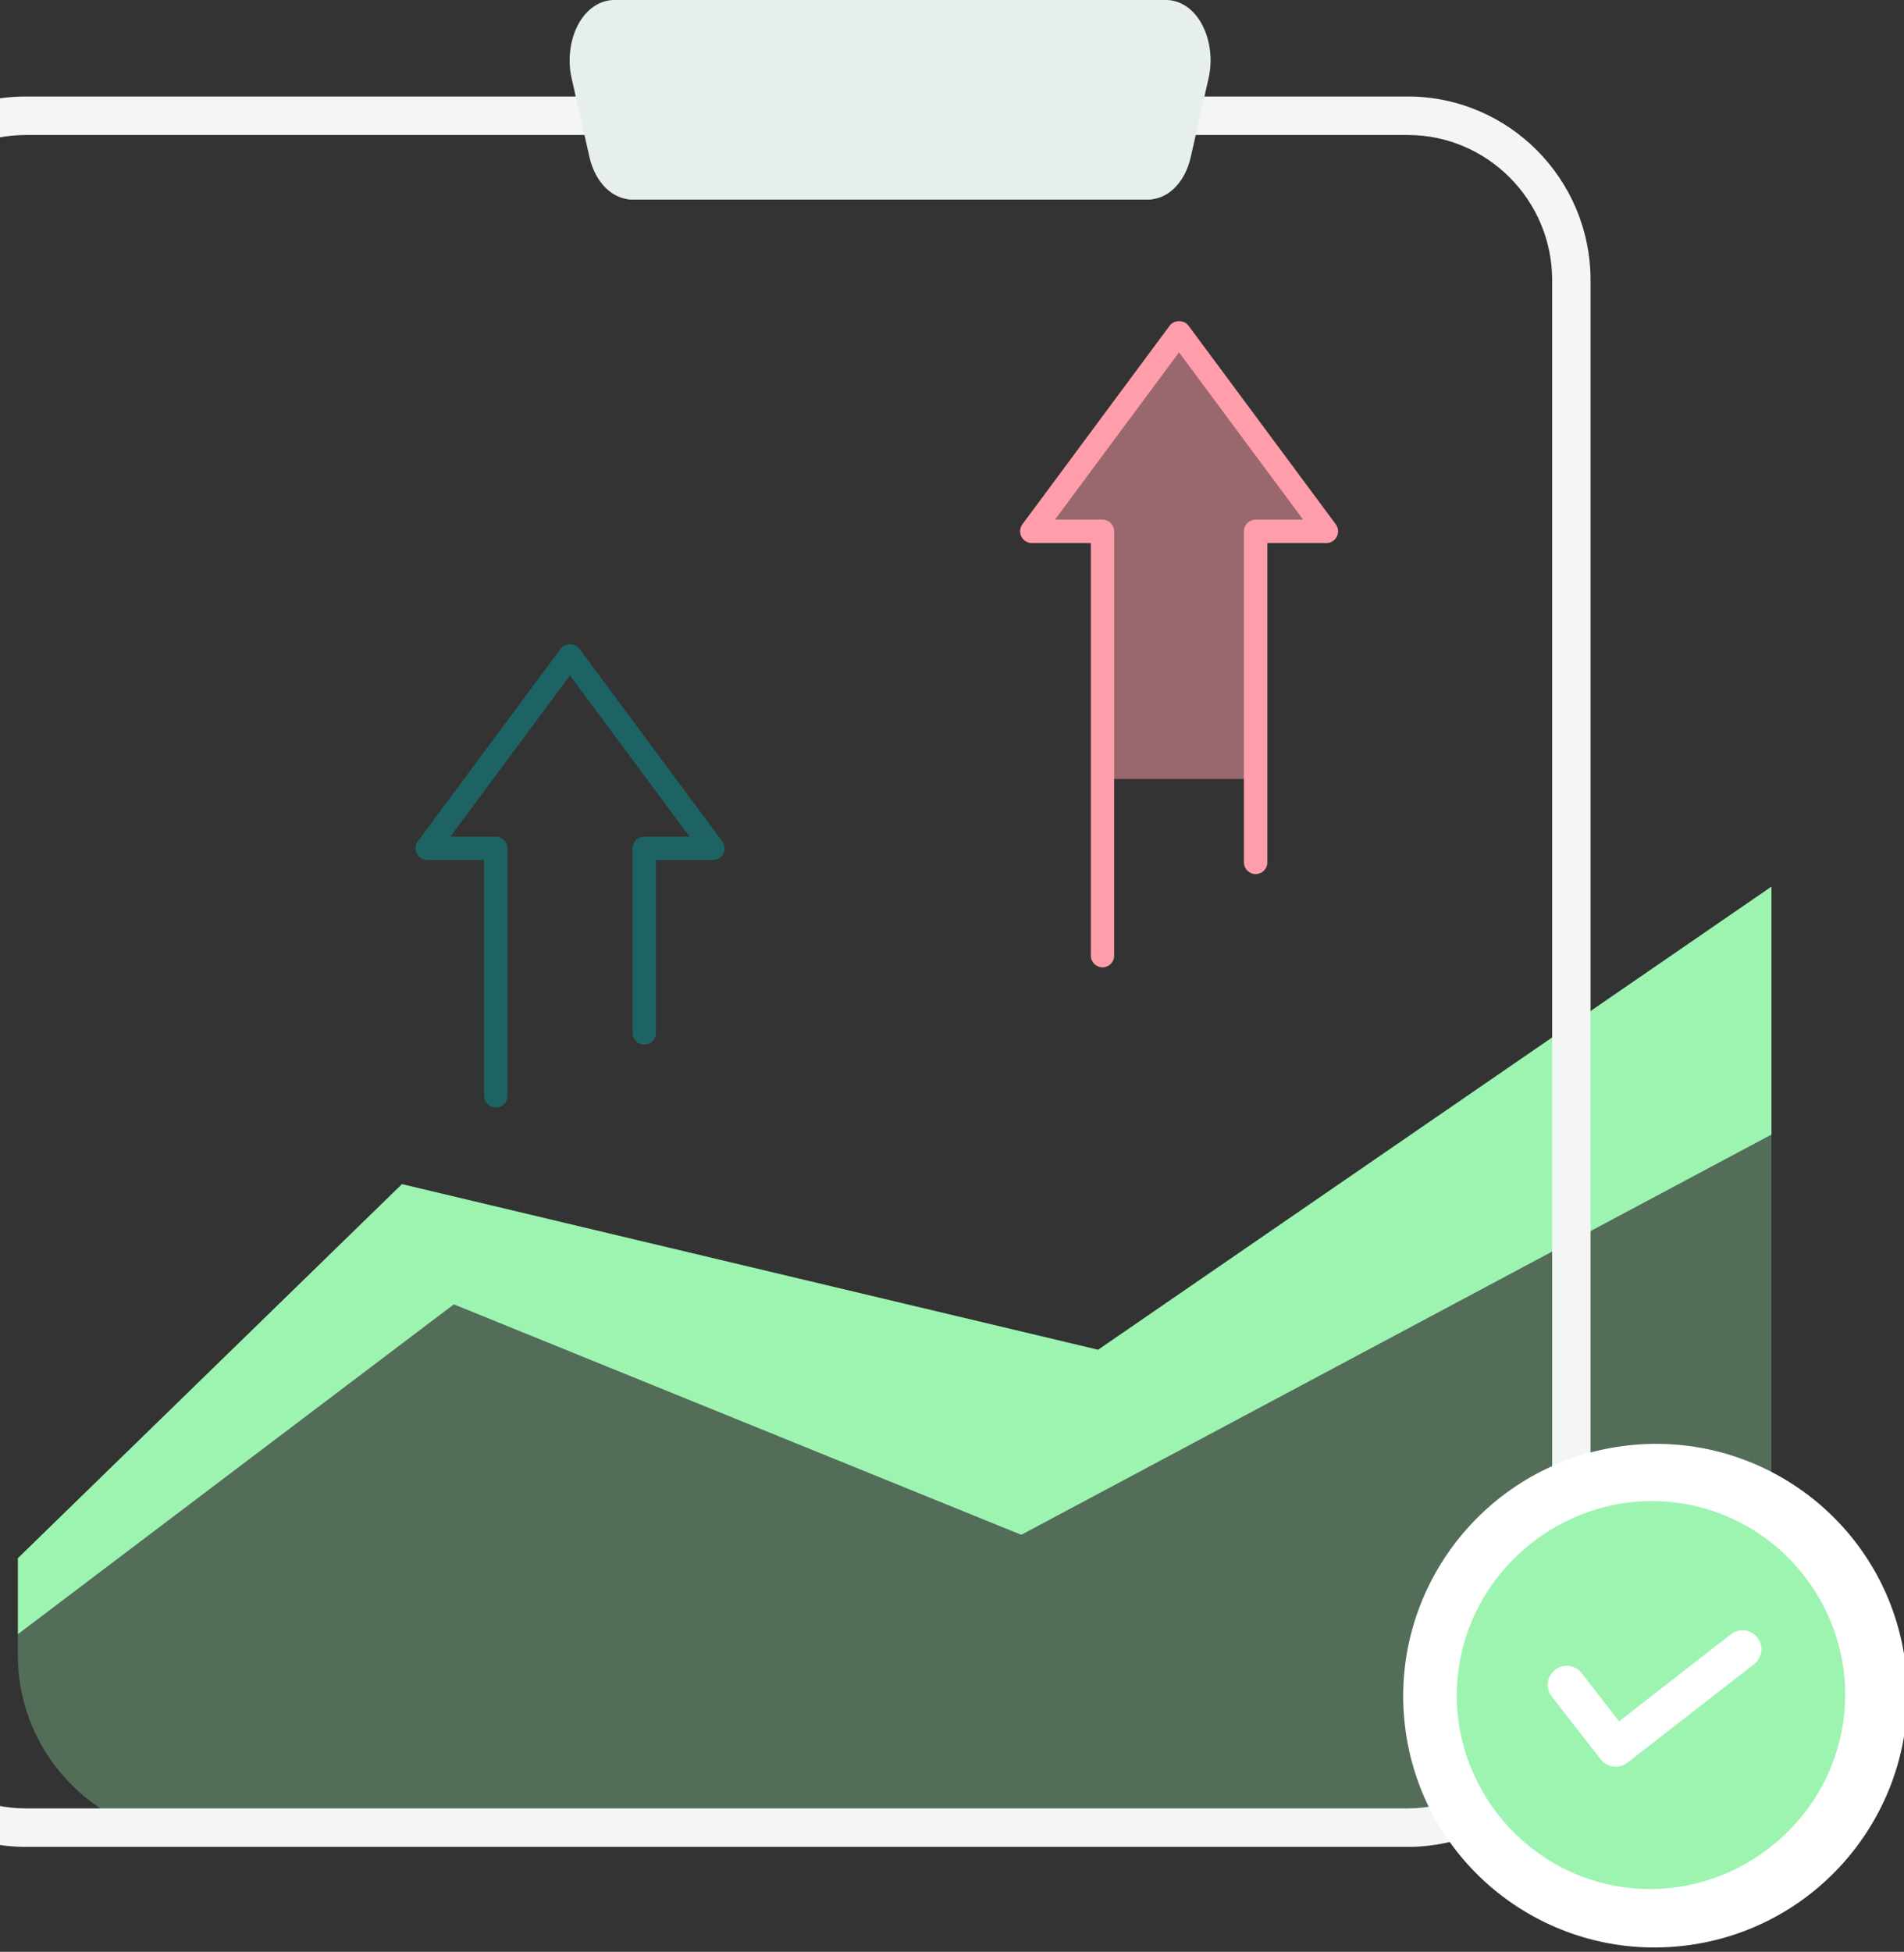
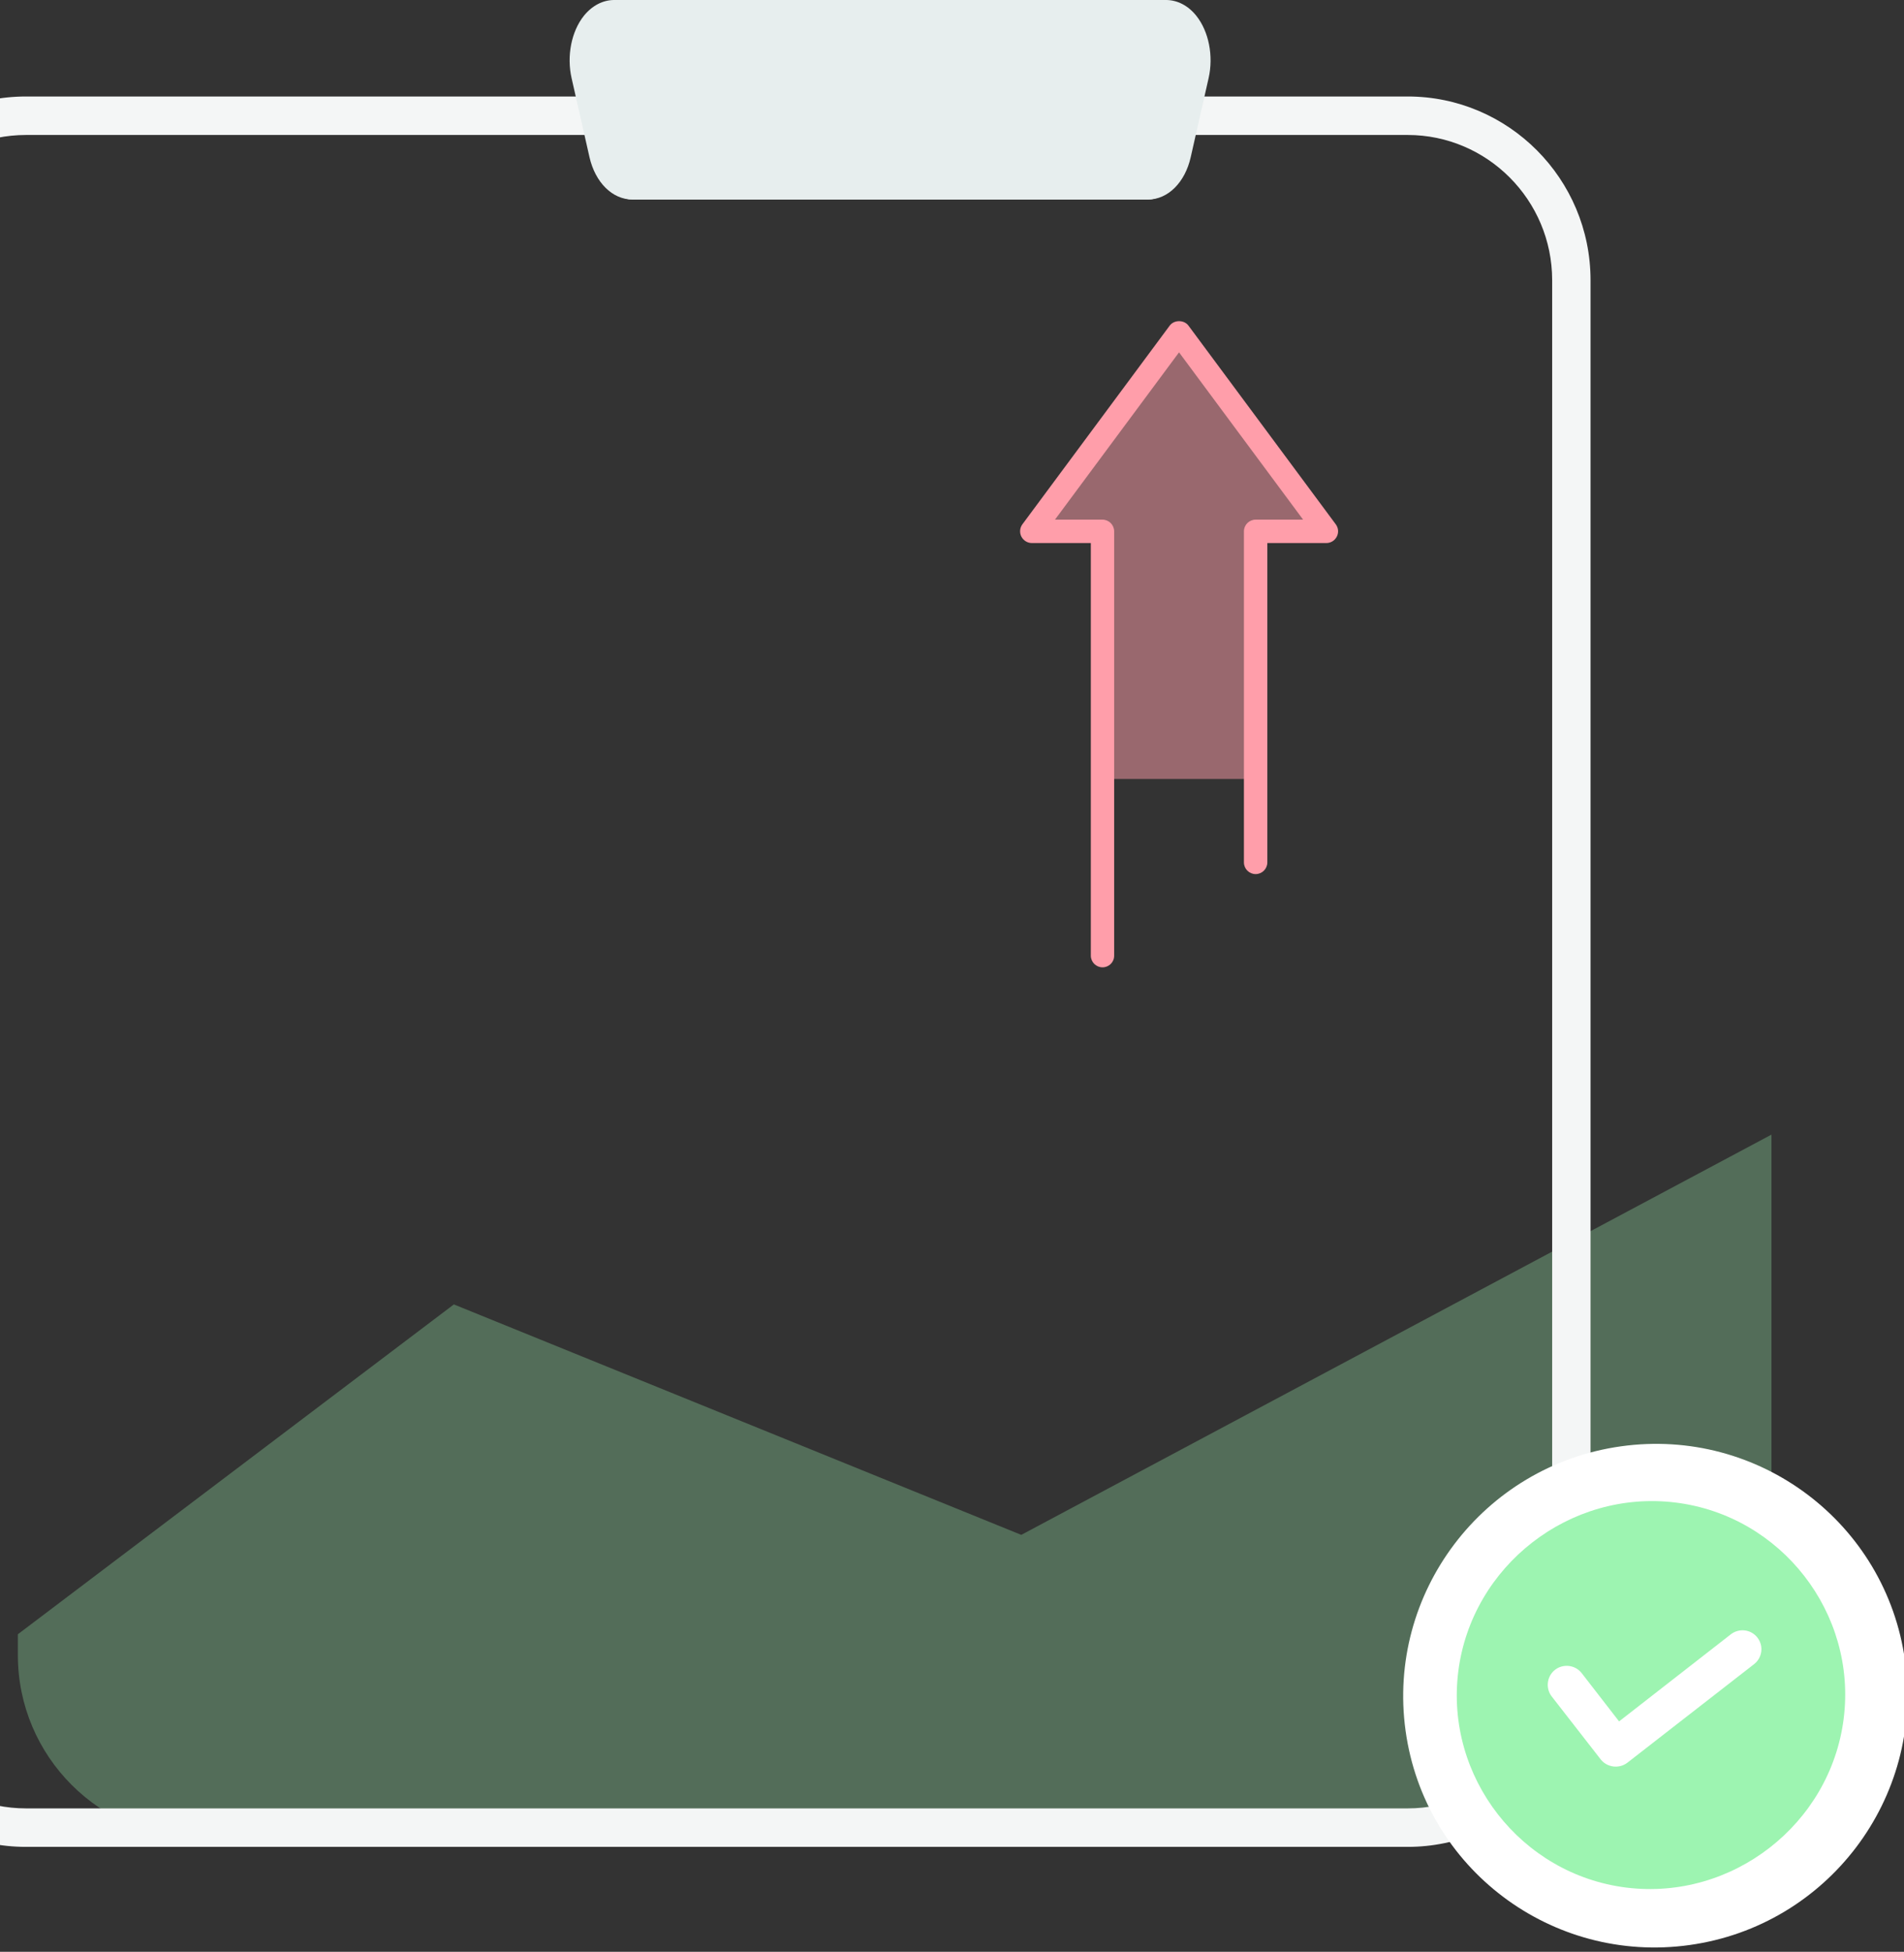
<svg xmlns="http://www.w3.org/2000/svg" width="100%" height="100%" viewBox="0 0 405 415" version="1.1" xml:space="preserve" style="fill-rule:evenodd;clip-rule:evenodd;stroke-linejoin:round;stroke-miterlimit:2;">
  <rect x="0" y="0" width="405" height="415" fill="#333333" stroke="none" />
  <g transform="matrix(1,0,0,1,-12807.4,-5328.96)">
    <g transform="matrix(8.031,0,0,0.625,8024.93,4880.18)">
      <g transform="matrix(0.747,0,0,1,-2.27374e-13,0)">
        <g>
          <g transform="matrix(0.529,0,0,5.071,588.024,-147.015)">
-             <path d="M514.133,230.07L514.133,246.71L463.85,273.56L425.82,258.1L396.597,280.228L396.597,275.124L422.34,250.03L469,261.14L514.133,230.07Z" style="fill:rgb(157,244,177);" />
-           </g>
+             </g>
          <g transform="matrix(0.529,0,0,5.071,588.024,-147.015)">
            <path d="M514.133,246.71L514.133,281.631C514.133,288.43 508.613,293.95 501.814,293.95L408.916,293.95C402.117,293.95 396.597,288.43 396.597,281.631L396.597,280.228L425.82,258.1L463.85,273.56L514.133,246.71Z" style="fill:rgb(157,244,177);fill-opacity:0.3;" />
          </g>
          <g transform="matrix(0.189,0,0,1.816,-1584.59,-9410.81)">
            <path d="M12900.4,5630.05L12900.4,5889.14C12900.4,5908.13 12885,5923.55 12866.1,5923.55L12606.9,5923.55C12587.9,5923.55 12572.5,5908.13 12572.5,5889.14L12572.5,5630.05C12572.5,5611.06 12587.9,5595.64 12606.9,5595.64L12866.1,5595.64C12885,5595.64 12900.4,5611.06 12900.4,5630.05ZM12893.2,5630.05C12893.2,5615.03 12881,5602.85 12866.1,5602.85L12606.9,5602.85C12591.9,5602.85 12579.7,5615.03 12579.7,5630.05L12579.7,5889.14C12579.7,5904.15 12591.9,5916.34 12606.9,5916.34L12866.1,5916.34C12881,5916.34 12893.2,5904.15 12893.2,5889.14L12893.2,5630.05Z" style="fill:rgb(244,246,246);" />
          </g>
          <g transform="matrix(0.907,1.069,-0.012,0.907,383.95,-40.374)">
            <g transform="matrix(0.323,-0.83,0.087,3.097,300.118,751.744)">
              <circle cx="660.53" cy="207.38" r="29.23" style="fill:white;" />
            </g>
            <g transform="matrix(0.624,0,4.16334e-16,5.983,516.286,746.96)">
-               <path d="M24.129,28.58C17.509,28.575 12.063,23.129 12.057,16.509C12.057,9.887 17.507,4.438 24.129,4.438C30.751,4.438 36.2,9.887 36.2,16.509C36.2,23.131 30.751,28.58 24.129,28.58ZM18.012,15.676C17.558,16.134 17.558,16.884 18.012,17.343L21.534,20.864C21.994,21.315 22.741,21.315 23.201,20.864L30.244,13.821C30.466,13.6 30.591,13.299 30.591,12.985C30.591,12.339 30.059,11.807 29.413,11.807C29.099,11.807 28.798,11.932 28.577,12.154L22.367,18.376L19.679,15.676C19.221,15.221 18.471,15.221 18.012,15.676Z" style="fill:rgb(157,244,177);" />
+               <path d="M24.129,28.58C17.509,28.575 12.063,23.129 12.057,16.509C12.057,9.887 17.507,4.438 24.129,4.438C30.751,4.438 36.2,9.887 36.2,16.509C36.2,23.131 30.751,28.58 24.129,28.58ZM18.012,15.676C17.558,16.134 17.558,16.884 18.012,17.343L21.534,20.864C21.994,21.315 22.741,21.315 23.201,20.864L30.244,13.821C30.466,13.6 30.591,13.299 30.591,12.985C30.591,12.339 30.059,11.807 29.413,11.807C29.099,11.807 28.798,11.932 28.577,12.154L22.367,18.376L19.679,15.676C19.221,15.221 18.471,15.221 18.012,15.676" style="fill:rgb(157,244,177);" />
            </g>
          </g>
          <g transform="matrix(-0.332,0,0,3.185,1028.44,55.374)">
            <path d="M573.92,229.37L629.01,229.37C630.52,229.37 631.87,227.94 632.34,225.83L634.25,217.39C635.01,214.03 633.32,210.57 630.92,210.57L572.01,210.57C569.61,210.57 567.92,214.04 568.68,217.39L570.59,225.83C571.07,227.95 572.41,229.37 573.92,229.37Z" style="fill:white;fill-rule:nonzero;" />
            <g transform="matrix(1,0,0,1,0,-1.25)">
              <path d="M629.01,230.62L573.92,230.62C571.81,230.62 569.98,228.81 569.37,226.1L567.46,217.66C566.92,215.28 567.44,212.67 568.77,211C569.64,209.91 570.79,209.31 572.02,209.31L630.93,209.31C632.15,209.31 633.3,209.91 634.18,211C635.51,212.67 636.03,215.28 635.49,217.66L633.58,226.1C632.96,228.81 631.13,230.62 629.01,230.62Z" style="fill:rgb(231,238,238);fill-rule:nonzero;" />
            </g>
          </g>
          <g transform="matrix(0.332,-2.22045e-16,-4.16334e-16,3.185,590.264,301.624)">
            <g>
              <path d="M757.39,213.949L757.39,187.51L764.94,187.51L749.21,166.29L733.47,187.51L741.02,187.51L741.02,213.949L757.39,213.949Z" style="fill:rgb(255,158,170);fill-opacity:0.5;fill-rule:nonzero;" />
            </g>
            <g>
              <path d="M741.02,234.069C740.33,234.069 739.77,233.509 739.77,232.819L739.77,188.75L733.47,188.75C733,188.75 732.57,188.48 732.35,188.06C732.14,187.64 732.18,187.13 732.46,186.75L748.19,165.53C748.66,164.89 749.73,164.89 750.2,165.53L765.93,186.75C766.21,187.13 766.26,187.63 766.04,188.06C765.83,188.48 765.4,188.75 764.92,188.75L758.62,188.75L758.62,222.86C758.62,223.55 758.06,224.11 757.37,224.11C756.68,224.11 756.12,223.55 756.12,222.86L756.12,187.5C756.12,186.81 756.68,186.25 757.37,186.25L762.44,186.25L749.19,168.38L735.94,186.25L741.01,186.25C741.7,186.25 742.26,186.81 742.26,187.5L742.26,232.819C742.27,233.509 741.71,234.069 741.02,234.069Z" style="fill:rgb(255,158,170);fill-rule:nonzero;" />
            </g>
          </g>
          <g transform="matrix(0.332,6.66134e-16,-2.77556e-17,3.185,600.796,526.074)">
-             <path d="M644.5,178.569C643.81,178.569 643.25,178.009 643.25,177.319L643.25,152.14L637.18,152.14C636.71,152.14 636.28,151.87 636.06,151.45C635.85,151.03 635.89,150.52 636.17,150.14L651.42,129.57C651.89,128.93 652.96,128.93 653.43,129.57L668.68,150.14C668.96,150.52 669.01,151.02 668.79,151.45C668.58,151.87 668.15,152.14 667.67,152.14L661.6,152.14L661.6,170.609C661.6,171.299 661.04,171.859 660.35,171.859C659.66,171.859 659.1,171.299 659.1,170.609L659.1,150.89C659.1,150.2 659.66,149.64 660.35,149.64L665.19,149.64L652.42,132.42L639.65,149.64L644.49,149.64C645.18,149.64 645.74,150.2 645.74,150.89L645.74,177.319C645.75,178.009 645.19,178.569 644.5,178.569Z" style="fill:rgb(29,99,99);fill-rule:nonzero;" />
-           </g>
+             </g>
        </g>
      </g>
    </g>
  </g>
</svg>